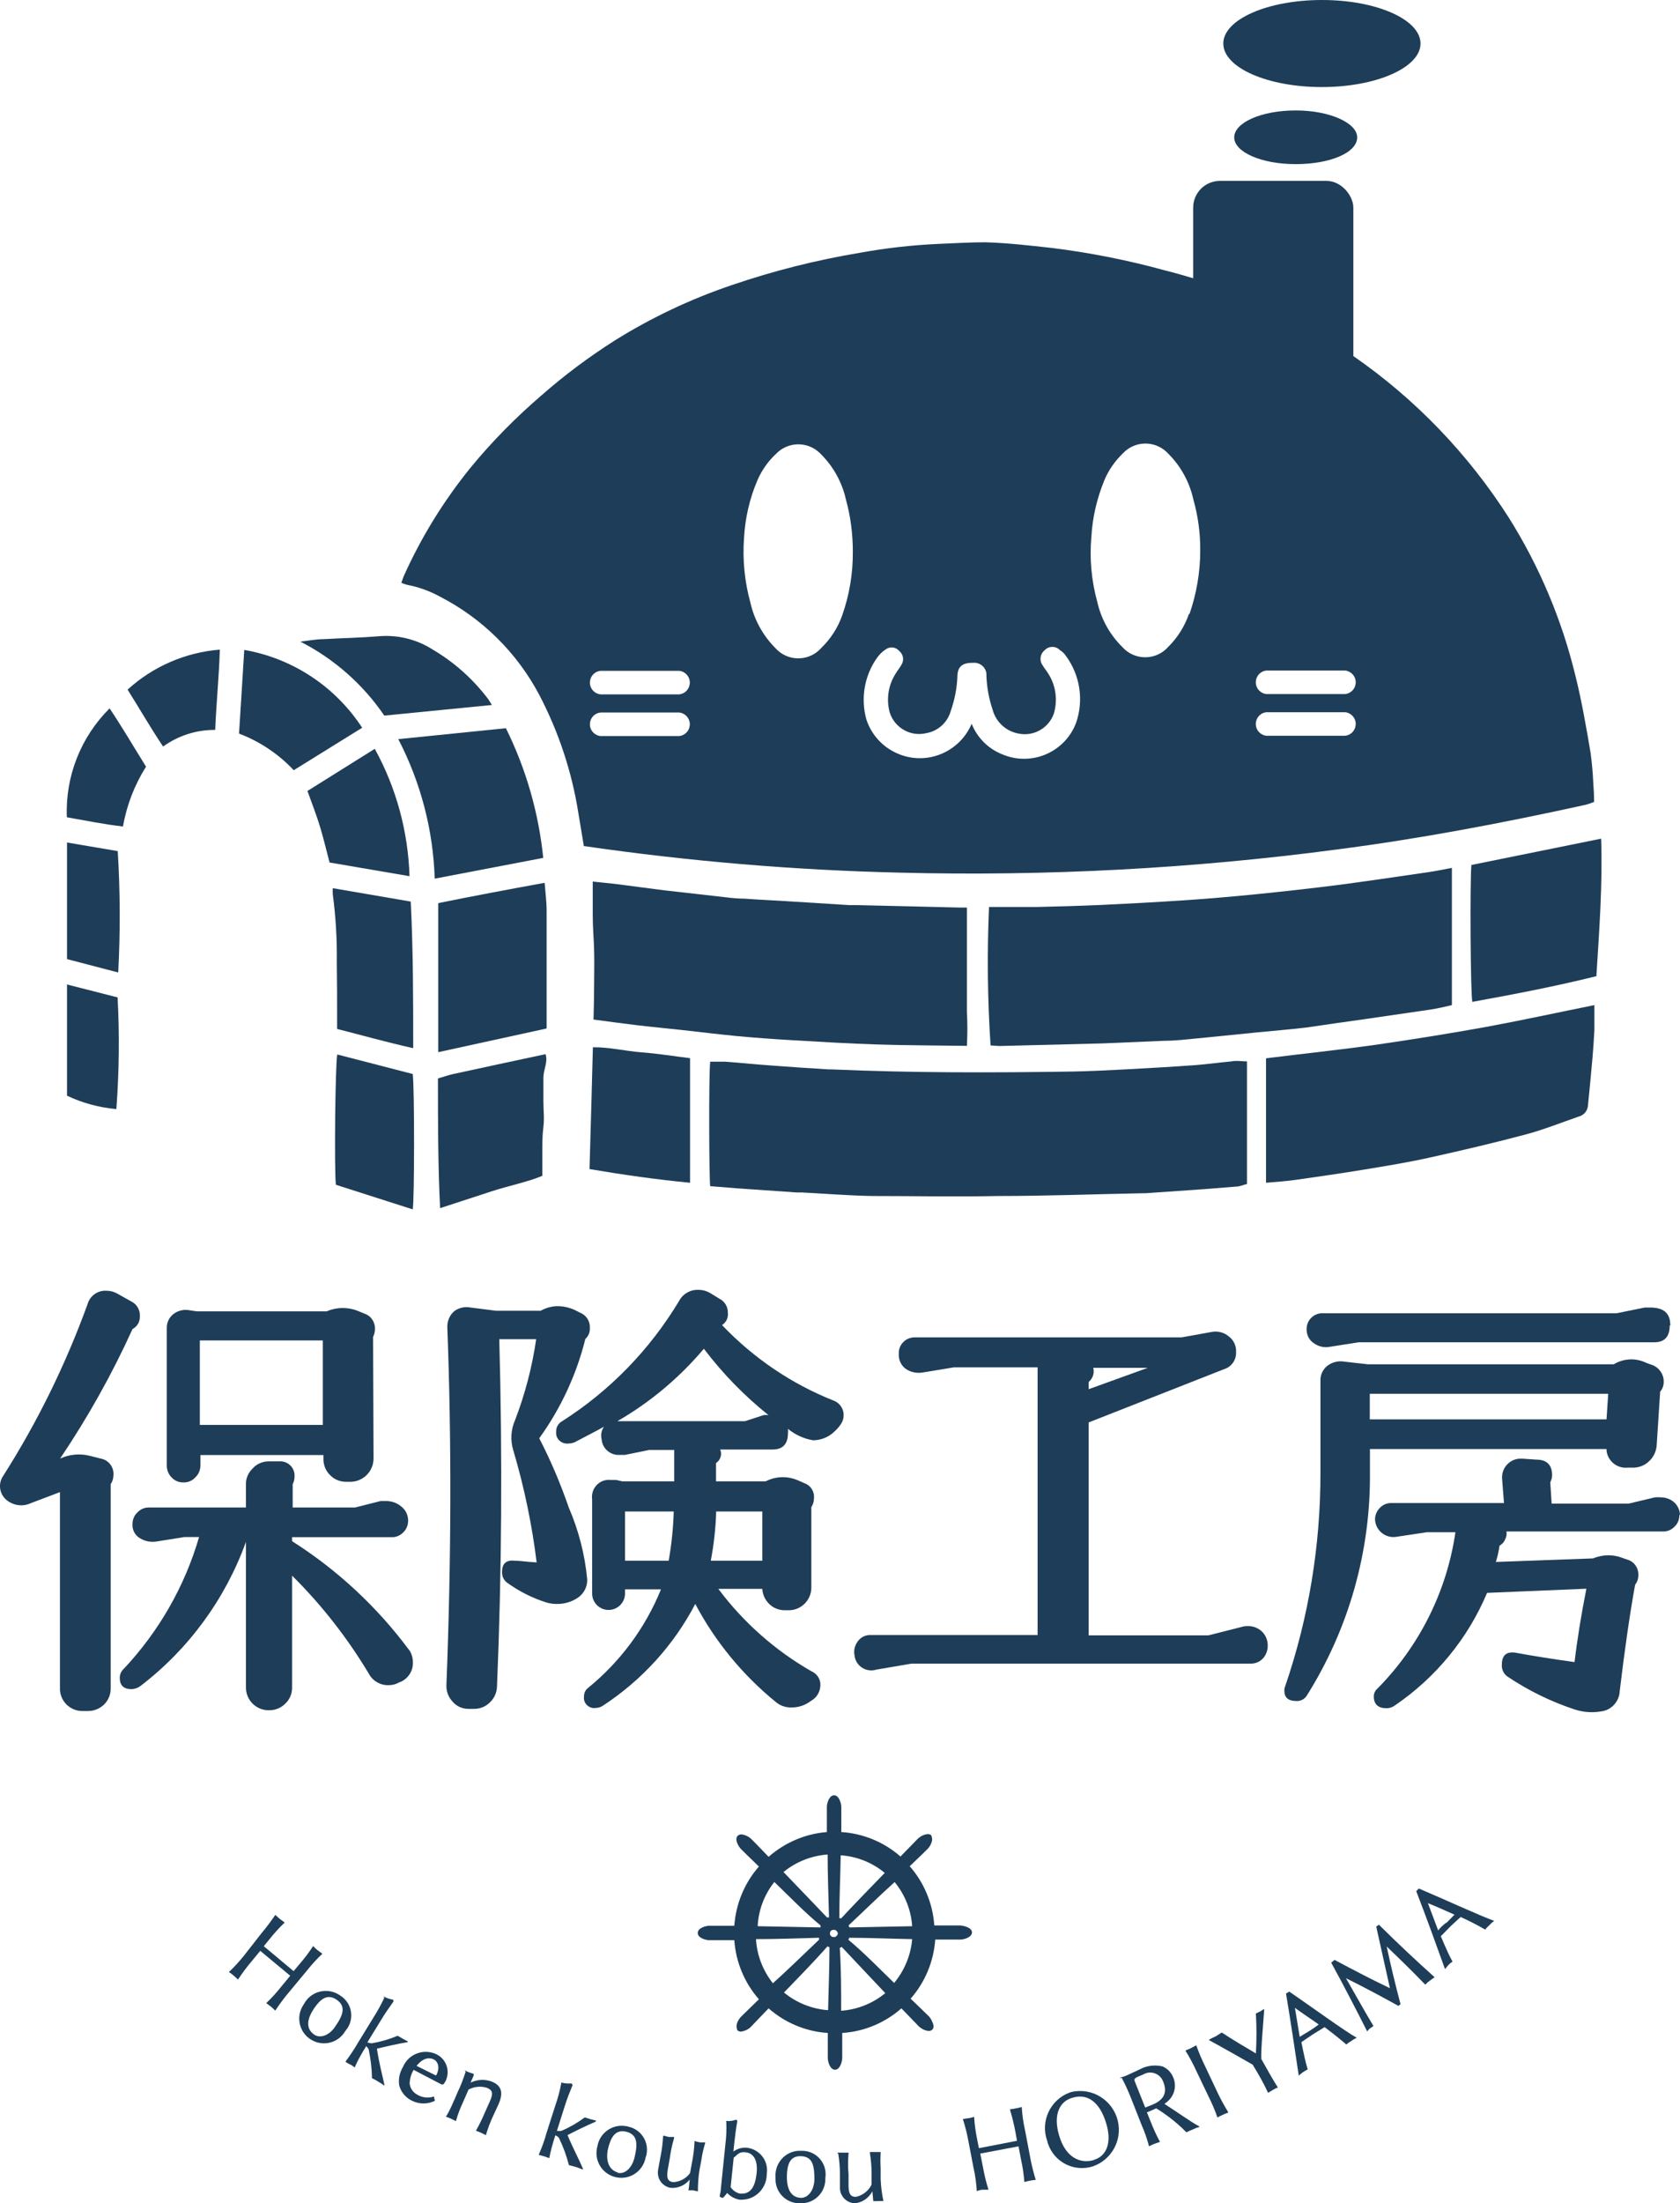
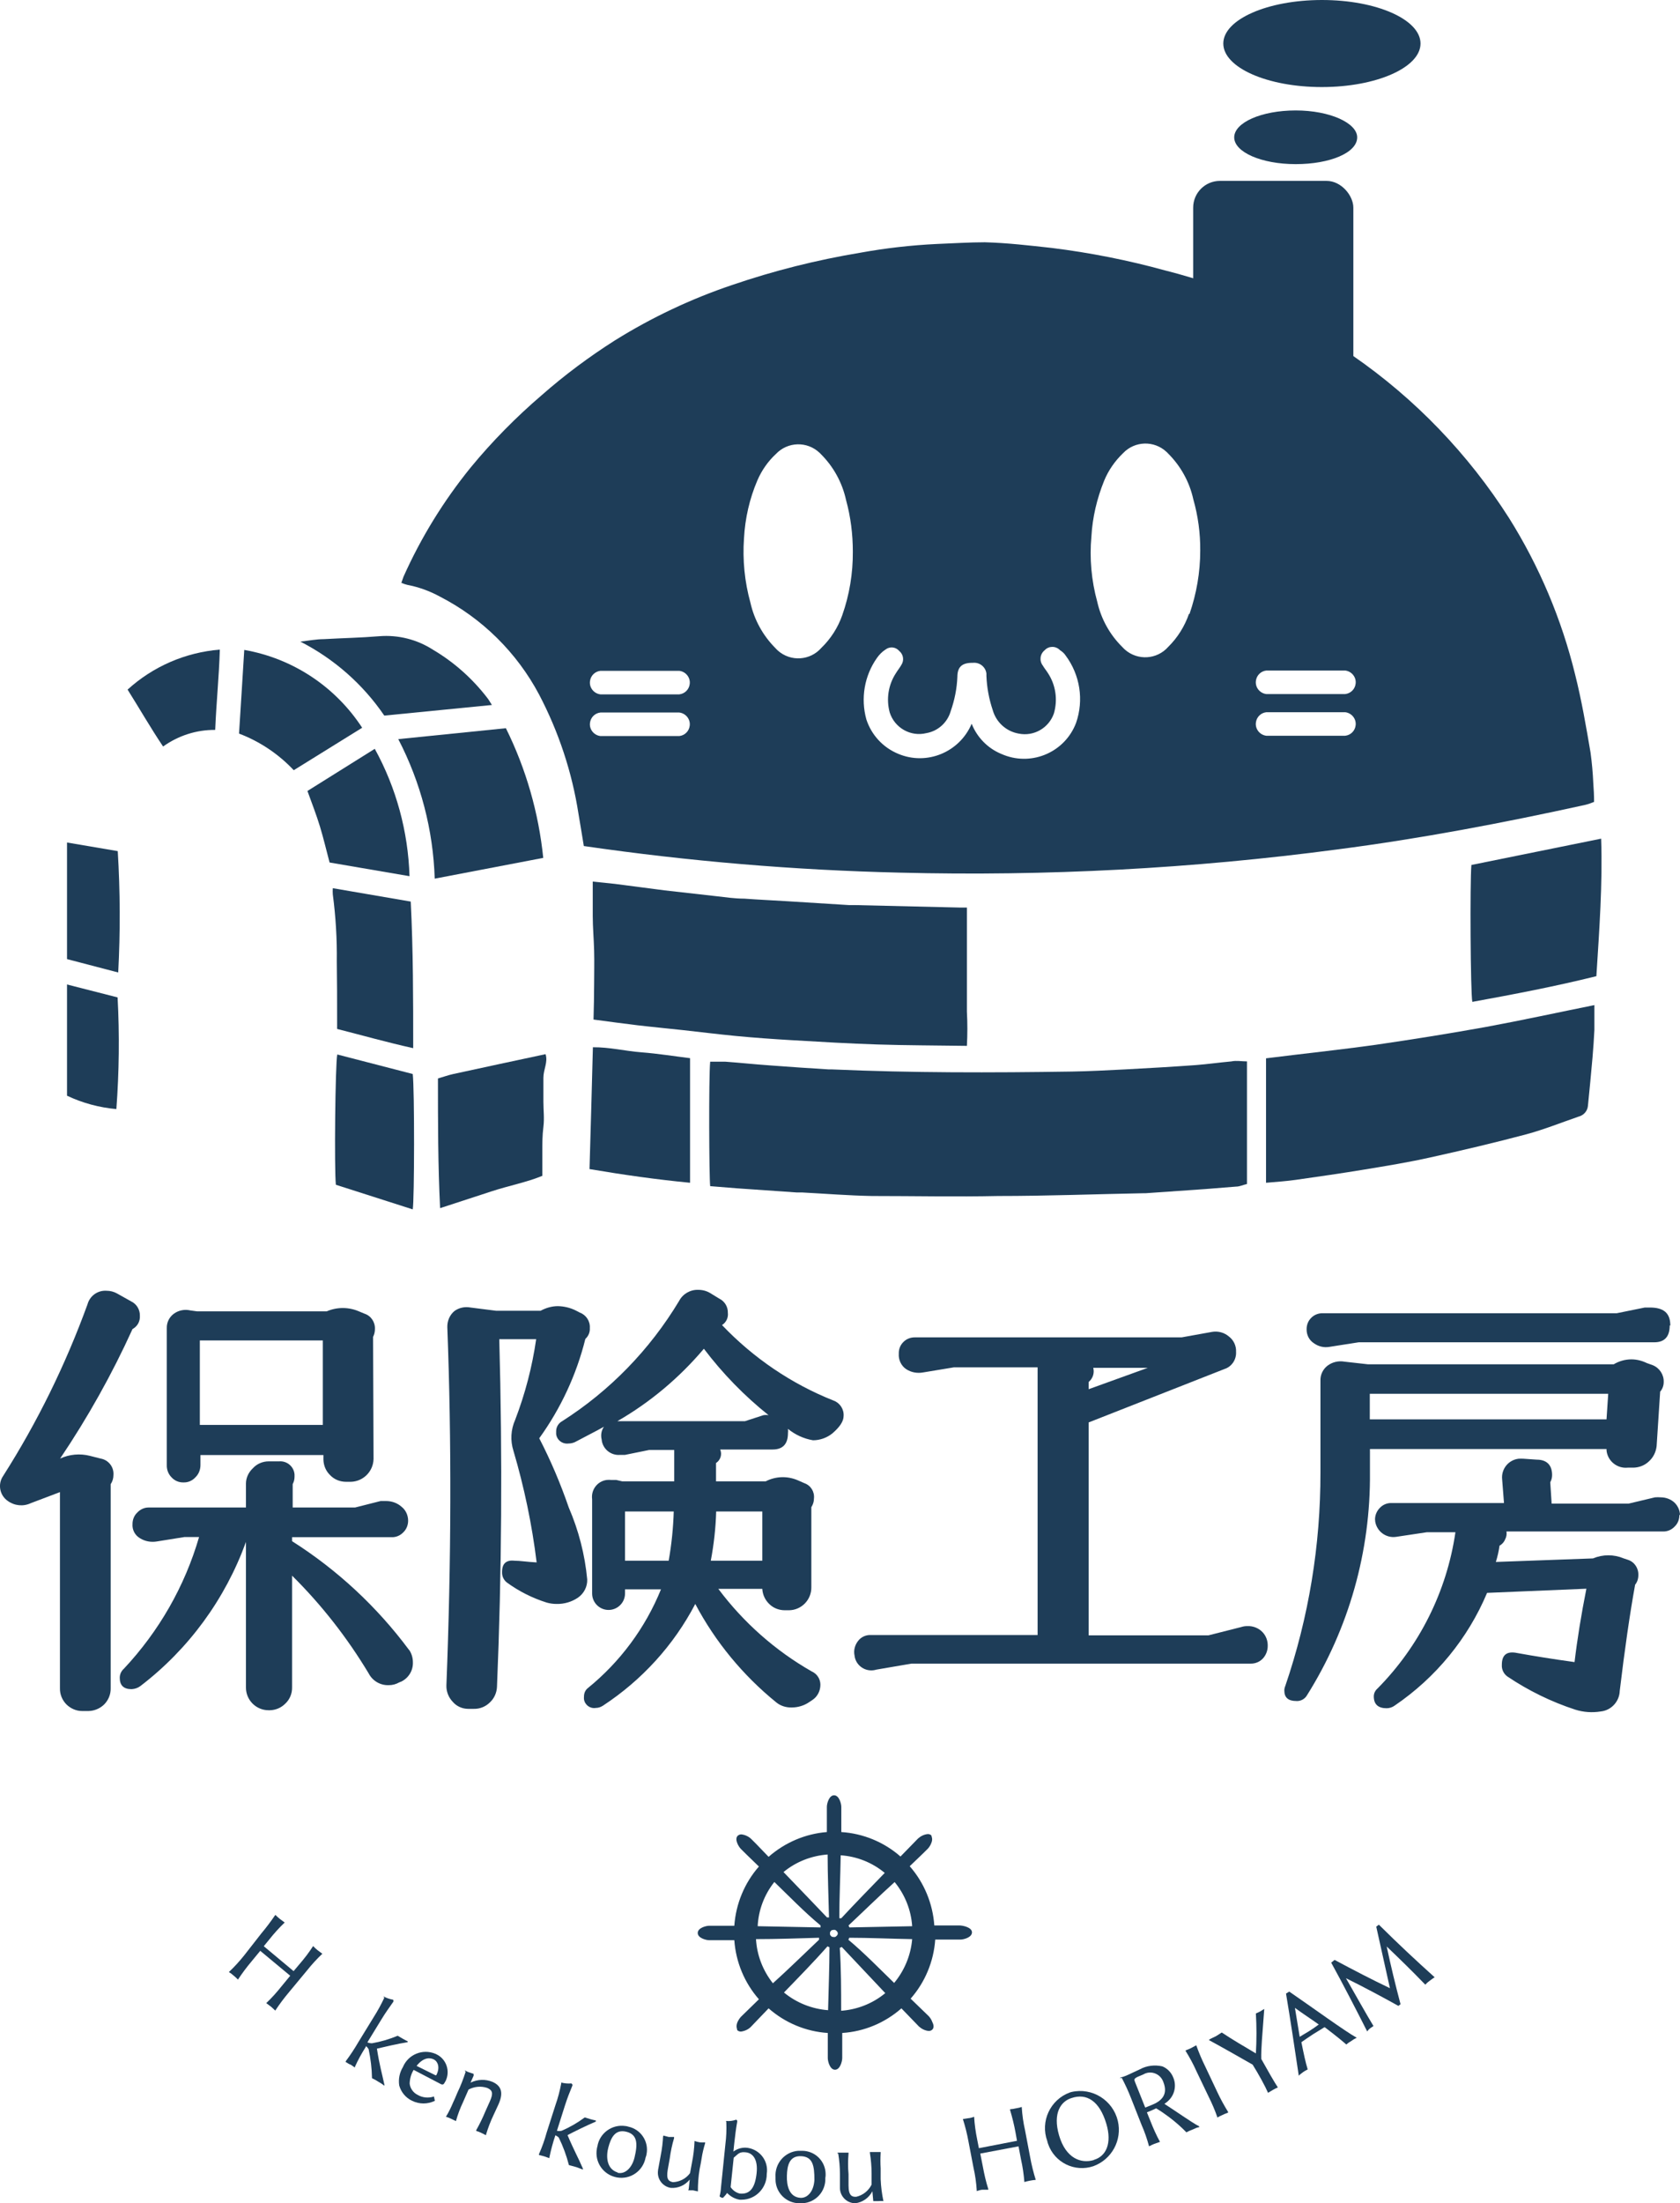
<svg xmlns="http://www.w3.org/2000/svg" id="_レイヤー_2" viewBox="0 0 109.29 143.23">
  <defs>
    <style>.cls-1,.cls-2{fill:#1e3d58;}.cls-2{fill-rule:evenodd;}</style>
  </defs>
  <g id="_レイヤー_1-2">
    <g id="_レイヤー_2-2">
      <g id="_参考イメージ">
        <path class="cls-2" d="m7.69,63.22l-3.33-.87v-7.58l3.3.56c.16,2.63.17,5.26.03,7.89Z" />
        <path class="cls-2" d="m4.36,64l3.29.84c.13,2.42.1,4.84-.08,7.26-1.11-.1-2.2-.39-3.21-.87v-7.23Z" />
        <path class="cls-1" d="m80.11,69c-.77.07-1.55.18-2.32.24-1.53.11-3.06.2-4.59.28-1.16.06-2.32.12-3.47.14-5.21.08-10.41.09-15.62-.14h-.21c-1.27-.08-2.54-.16-3.81-.26-1-.07-1.93-.17-2.89-.24h-1c-.1,1.05-.07,7.52,0,8.09l1.74.14,3.89.27h.35c1.51.08,3,.2,4.53.23,2.74,0,5.49.06,8.23,0,3.15,0,6.29-.12,9.44-.18h.14l3.88-.27,2-.16c.25,0,.49-.12.72-.17v-7.97c-.36,0-.69-.07-1.01,0Z" />
-         <path class="cls-1" d="m88.87,66.24l4.19-.61c.48-.07,1-.2,1.39-.29v-8.92c-.55.1-1,.2-1.55.28-2,.29-4,.59-6,.85-1.68.21-3.37.4-5.06.57s-3.33.31-5,.42-3.49.21-5.23.29c-1.37.06-2.74.1-4.11.13h-3.16c-.13,3-.1,6,.1,9l.56.04,6.73-.17,4-.17c.73,0,1.46-.09,2.19-.16l3.8-.38c1.08-.11,2.16-.19,3.24-.32,1.3-.19,2.61-.38,3.91-.56Z" />
        <path class="cls-1" d="m38.61,66.28c1,.13,1.92.26,2.85.37s2,.21,3,.32,2.29.27,3.44.38,2.4.2,3.6.27c1.86.11,3.72.22,5.58.28s3.83.06,5.82.09c.04-.74.04-1.49,0-2.23v-6.76h-.41l-6.81-.16h-.43l-4-.25c-.94-.06-1.89-.1-2.83-.17-.61,0-1.22-.09-1.83-.16l-3.37-.38-3.22-.42-1.44-.15v2.23c0,.73.07,1.5.09,2.26s0,1.47,0,2.2-.02,1.49-.04,2.28Z" />
        <path class="cls-1" d="m96.67,66.76c-2.38.43-4.77.81-7.17,1.16-2.37.33-4.75.58-7.14.88v8.09c.68-.06,1.31-.1,1.94-.19,1.49-.21,3-.43,4.46-.67s2.87-.47,4.3-.79c2.08-.46,4.16-.95,6.23-1.5,1.15-.31,2.27-.76,3.4-1.15.33-.08.58-.36.61-.7.1-1,.21-2.11.3-3.16.05-.59.09-1.18.12-1.77v-1.62c-2.38.48-4.72.99-7.05,1.42Z" />
        <path class="cls-1" d="m95.72,56.23c-.1,1.09-.06,8.32.06,8.9,2.69-.49,5.37-1,8.07-1.67.19-3,.41-6,.31-8.94l-8.44,1.71Z" />
-         <path class="cls-1" d="m35.43,57.39c-2.36.43-4.65.86-6.92,1.32v9.69l7.05-1.54v-7.63c0-.6-.08-1.18-.13-1.84Z" />
        <path class="cls-1" d="m32.91,47.34l-7,.71c1.46,2.81,2.27,5.91,2.37,9.07l7.06-1.35c-.3-2.93-1.12-5.79-2.43-8.43Z" />
        <path class="cls-1" d="m35.49,68.53c-2,.43-4,.85-6,1.29-.33.07-.65.19-1,.29,0,2.84,0,5.6.14,8.43l3.37-1.1c1.1-.36,2.26-.58,3.28-1v-1.62c0-.51,0-1,.07-1.56s0-1.08,0-1.63v-1.56c0-.56.31-1.02.14-1.54Z" />
        <path class="cls-1" d="m38.57,68.08c-.07,2.67-.14,5.26-.22,7.92,2.24.38,4.37.68,6.54.89v-8.1c-1.07-.13-2.11-.3-3.16-.38s-2.07-.34-3.16-.33Z" />
        <path class="cls-1" d="m21.93,66.34v.55c1.65.42,3.24.87,4.95,1.25,0-3.22,0-6.35-.16-9.53l-5.07-.87c-.01.13-.01.27,0,.4.19,1.45.28,2.91.26,4.37.02,1.28.02,2.55.02,3.83Z" />
        <path class="cls-1" d="m21.94,68.55c-.13.63-.2,7.5-.09,8.47l5,1.6c.11-.58.12-7.82,0-8.8l-4.91-1.27Z" />
        <path class="cls-1" d="m15.89,42.25c-.11,1.85-.23,3.65-.34,5.44,1.35.51,2.57,1.33,3.56,2.38l4.45-2.76c-1.75-2.68-4.52-4.51-7.67-5.06Z" />
        <path class="cls-1" d="m25,46.52l7-.69c-.15-.23-.21-.35-.3-.46-.97-1.26-2.16-2.32-3.53-3.13-1.04-.67-2.27-.98-3.5-.88-1.2.1-2.4.12-3.6.19-.48,0-1,.1-1.53.16,2.19,1.12,4.07,2.77,5.46,4.81Z" />
        <path class="cls-1" d="m24.38,48.68l-4.38,2.74c.3.83.59,1.57.82,2.33s.41,1.53.62,2.32l5.2.89c-.09-2.9-.86-5.74-2.26-8.28Z" />
-         <path class="cls-1" d="m4.35,53.13c1.25.22,2.44.46,3.65.6.24-1.38.75-2.7,1.5-3.89-.81-1.3-1.54-2.55-2.37-3.79-1.88,1.87-2.89,4.43-2.78,7.08Z" />
        <path class="cls-1" d="m10.61,48.53c.99-.71,2.17-1.09,3.39-1.08.07-1.76.25-3.46.3-5.22-2.23.18-4.34,1.09-6,2.6.78,1.24,1.49,2.48,2.31,3.7Z" />
        <rect class="cls-1" x="77.62" y="11.76" width="10.42" height="17.6" rx="1.74" ry="1.74" />
-         <path class="cls-1" d="m88.29,8.93c0,1-1.77,1.74-4,1.74s-4-.78-4-1.74,1.77-1.75,4-1.75,4,.82,4,1.75Z" />
+         <path class="cls-1" d="m88.29,8.93c0,1-1.77,1.74-4,1.74s-4-.78-4-1.74,1.77-1.75,4-1.75,4,.82,4,1.75" />
        <path class="cls-1" d="m92.41,2.83c0,1.56-2.87,2.83-6.42,2.83s-6.41-1.27-6.41-2.83,2.87-2.83,6.42-2.83,6.41,1.27,6.41,2.83Z" />
        <path class="cls-1" d="m103.65,50.92c-.03-.67-.09-1.34-.18-2-.29-1.7-.58-3.39-1-5.06-.88-3.6-2.33-7.04-4.3-10.18-2.65-4.16-6.11-7.76-10.17-10.56-3.69-2.56-7.82-4.43-12.17-5.53-2.43-.67-4.9-1.16-7.4-1.47-1.45-.16-2.9-.33-4.36-.37-1,0-2.08.07-3.11.11-1.68.08-3.35.27-5,.57-2.83.47-5.62,1.17-8.34,2.1-2.67.9-5.23,2.11-7.62,3.6-1.67,1.06-3.27,2.25-4.76,3.56-1.67,1.43-3.22,3-4.62,4.7-1.76,2.17-3.23,4.55-4.37,7.1-.05.12-.08.25-.14.4.12.05.25.1.38.13.74.14,1.46.4,2.12.76,2.75,1.41,5.01,3.64,6.46,6.37,1.27,2.42,2.14,5.04,2.56,7.74.12.69.23,1.39.35,2.11,6.82.99,13.69,1.57,20.58,1.73,9.5.24,19.01-.26,28.44-1.51,5.41-.7,10.77-1.72,16.1-2.89.21-.05.41-.12.6-.2,0-.42-.02-.82-.05-1.21Zm-59.46-3.07h-5.13c-.42-.05-.73-.43-.68-.85.04-.36.32-.64.68-.68h5.13c.42.05.73.43.68.85-.04.36-.32.64-.68.68Zm0-2.71h-5.13c-.42-.05-.73-.43-.68-.85.04-.36.32-.64.68-.68h5.13c.42.05.73.43.68.85-.04.36-.32.64-.68.68Zm10.6-5.14c-.28.8-.75,1.53-1.36,2.12-.73.83-1.99.91-2.82.18-.06-.06-.12-.11-.18-.18-.8-.81-1.36-1.82-1.61-2.93-.38-1.37-.52-2.79-.42-4.2.07-1.29.36-2.57.87-3.76.28-.65.69-1.24,1.21-1.72.76-.8,2.02-.84,2.83-.08.03.03.06.05.08.08.83.82,1.4,1.86,1.65,3,.3,1.09.44,2.22.44,3.35.01,1.41-.22,2.81-.69,4.14Zm15.21,7c-.71,1.87-2.81,2.8-4.67,2.09-.07-.03-.15-.06-.22-.09-.87-.37-1.55-1.07-1.9-1.95-.79,1.86-2.93,2.74-4.79,1.95-.98-.41-1.73-1.22-2.06-2.23-.38-1.37-.13-2.84.69-4,.15-.21.33-.4.55-.54.28-.22.67-.18.9.09.27.22.33.61.14.9-.1.18-.24.35-.35.53-.5.76-.65,1.69-.41,2.57.32,1,1.36,1.59,2.38,1.34.76-.13,1.38-.69,1.59-1.44.25-.71.4-1.46.43-2.21,0-.66.31-.93,1-.92.44-.05.84.26.89.7,0,.05,0,.11,0,.16.03.75.17,1.5.41,2.21.22.79.88,1.39,1.69,1.53.98.2,1.96-.36,2.29-1.31.26-.9.12-1.86-.4-2.64-.1-.16-.23-.31-.32-.47-.24-.31-.19-.75.12-1,0,0,0,0,0,0,.26-.28.7-.29.98-.02,0,0,.02.02.02.02.14.09.27.2.36.34.94,1.26,1.2,2.9.68,4.39Zm7.35-7.1c-.28.81-.74,1.55-1.35,2.15-.73.83-1.99.91-2.82.18-.06-.06-.12-.11-.18-.18-.81-.8-1.37-1.82-1.62-2.93-.38-1.38-.51-2.82-.38-4.24.07-1.25.36-2.47.83-3.63.28-.68.7-1.28,1.23-1.79.76-.8,2.02-.84,2.83-.08.03.03.06.05.08.08.83.82,1.41,1.86,1.66,3,.31,1.09.46,2.21.45,3.34,0,1.4-.24,2.79-.7,4.12l-.03-.02Zm10.13,7.93h-5.1c-.42-.05-.73-.43-.68-.85.04-.36.32-.64.68-.68h5.13c.42.05.73.43.68.85-.04.36-.32.64-.68.68h-.03Zm0-2.71h-5.1c-.42-.05-.73-.43-.68-.85.04-.36.32-.64.68-.68h5.13c.42.05.73.43.68.85-.04.36-.32.64-.68.68h-.03Z" />
        <path class="cls-1" d="m8.62,86.4c-1.33,2.93-2.91,5.75-4.71,8.42.6-.28,1.29-.34,1.93-.18l.71.18c.51.09.87.55.83,1.07,0,.21-.06.42-.18.59v13.27c.01.4-.15.78-.43,1.06-.27.26-.63.41-1,.42h-.44c-.37,0-.73-.16-1-.42-.28-.28-.44-.66-.43-1.06v-12.75l-1.9.72c-.49.23-1.06.17-1.5-.15-.53-.37-.66-1.1-.29-1.63,0,0,0,0,0,0,2.23-3.5,4.06-7.24,5.48-11.14.15-.56.67-.93,1.24-.89.24,0,.48.06.69.18l.91.51c.36.17.58.54.57.94.02.36-.16.69-.48.86Zm18,20.86c.16.24.24.52.24.8.02.53-.27,1.01-.74,1.25l-.15.06c-.21.12-.44.18-.68.18-.55.02-1.06-.28-1.31-.77-1.39-2.31-3.06-4.45-4.98-6.35v7.26c.01.4-.15.79-.44,1.06-.27.27-.62.42-1,.43h-.09c-.81,0-1.47-.66-1.47-1.47,0,0,0-.01,0-.02v-9.45c-1.35,3.72-3.73,6.97-6.87,9.37-.16.12-.36.19-.57.2-.51,0-.77-.24-.77-.74,0-.23.1-.44.27-.59,2.28-2.43,3.96-5.36,4.89-8.56h-.95l-1.81.29c-.37.06-.76-.01-1.08-.21-.33-.19-.52-.55-.49-.93,0-.27.1-.54.3-.73.19-.21.46-.34.74-.34h6.34v-1.55c0-.38.17-.74.45-1,.26-.29.64-.45,1.03-.45h.68c.51-.04.96.34,1,.85,0,.05,0,.1,0,.15,0,.17-.04.33-.12.48v1.52h4.06l1.66-.42c.12,0,.24,0,.36,0,.37,0,.73.13,1,.37.28.22.43.56.43.91,0,.28-.11.56-.31.75-.2.21-.47.33-.76.32h-6.48v.26c2.95,1.87,5.53,4.27,7.61,7.07h0Zm-2.32-12.41c-.02.81-.67,1.46-1.48,1.48h-.3c-.4,0-.78-.15-1.05-.44-.27-.26-.42-.62-.43-1v-.3h-8v.65c0,.3-.11.59-.33.8-.2.22-.48.34-.77.33-.3.01-.58-.11-.78-.33-.21-.21-.32-.5-.31-.8v-8.9c-.01-.37.16-.71.45-.93.31-.23.71-.31,1.09-.22l.44.06h8.42c.67-.29,1.43-.29,2.1,0l.36.15c.43.14.7.55.68,1,0,.18-.04.35-.12.51l.03,7.94Zm-3.3-2.22v-5.49h-8v5.49h8Z" />
        <path class="cls-1" d="m38.2,102.67c.02.47-.21.92-.6,1.19-.41.28-.9.42-1.39.41-.22,0-.44-.03-.65-.09-.92-.29-1.8-.73-2.58-1.3-.21-.16-.33-.41-.32-.68,0-.56.27-.8.82-.74.36,0,.83.08,1.43.11-.3-2.46-.81-4.89-1.51-7.26-.21-.66-.17-1.37.11-2,.65-1.69,1.11-3.45,1.37-5.25h-2.4c.21,7.73.16,15.27-.15,22.61-.02.38-.18.74-.46,1-.28.28-.66.43-1.05.42h-.36c-.38,0-.75-.16-1-.45-.28-.29-.43-.67-.42-1.07.32-8.15.34-15.91.06-23.29-.01-.4.15-.79.46-1.05.3-.22.68-.3,1.05-.23l1.66.21h2.9c.35-.19.73-.3,1.13-.3.39.01.78.1,1.13.27l.29.15c.41.15.68.56.65,1,.02.27-.09.53-.29.71-.58,2.33-1.6,4.52-3,6.46.75,1.45,1.39,2.96,1.92,4.5.64,1.48,1.05,3.06,1.2,4.67Zm15.94-9.48c-.35.28-.8.44-1.25.44-.6-.1-1.16-.36-1.63-.74h0c.01.09.01.18,0,.27,0,.71-.33,1.07-1,1.07h-3.41c.14.32.02.69-.27.88v1.19h3.23c.66-.34,1.43-.36,2.11-.06l.41.18c.42.15.67.56.62,1,0,.2-.06.39-.17.56v5.21c.01.81-.64,1.48-1.45,1.49-.01,0-.03,0-.04,0h-.23c-.37,0-.73-.13-1-.39-.28-.26-.45-.62-.47-1h-2.86c1.64,2.19,3.71,4.02,6.08,5.37.34.15.56.49.56.86,0,.4-.19.78-.53,1l-.18.12c-.34.24-.75.36-1.16.36-.36.01-.72-.1-1-.33-2.17-1.76-3.96-3.93-5.27-6.4-1.4,2.68-3.47,4.95-6,6.61-.14.09-.3.15-.47.15-.37.06-.71-.19-.77-.56,0-.06-.01-.12,0-.18,0-.21.08-.41.24-.54,2.11-1.71,3.75-3.92,4.77-6.43h-2.34v.27c0,.59-.48,1.07-1.07,1.07-.59,0-1.07-.48-1.07-1.07h0v-6.13c-.08-.61.34-1.17.95-1.25.1-.01.2-.01.3,0h.32l.39.09h3.38v-2.04h-1.63l-1.57.32h-.33c-.6.05-1.14-.4-1.19-1-.07-.29-.02-.59.15-.83-.61.34-1.24.65-1.89,1-.13.06-.28.09-.42.09-.39.05-.75-.22-.8-.61,0-.06,0-.13,0-.19,0-.27.15-.52.39-.65,3.11-1.98,5.71-4.66,7.61-7.82.24-.46.73-.74,1.25-.72.27,0,.54.07.77.21l.59.36c.35.17.57.53.56.92.04.32-.11.63-.38.8,2.04,2.14,4.51,3.82,7.26,4.91.41.15.68.56.65,1,0,.35-.25.72-.74,1.14Zm-4.14-1.19c-1.58-1.26-2.99-2.71-4.21-4.32-1.59,1.88-3.49,3.48-5.63,4.71h8.3l1.2-.39c.11-.02.23-.02.34,0Zm-6.16,6.26h-3.18v3.2h2.84c.19-1.07.3-2.15.33-3.23v.03Zm5.75,3.2v-3.2h-3c-.03,1.07-.15,2.14-.35,3.2h3.35Z" />
        <path class="cls-1" d="m82.47,107c0,.3-.11.59-.31.81-.21.23-.51.35-.82.34h-22.05l-2.28.39c-.58.18-1.2-.14-1.38-.72-.02-.06-.03-.13-.04-.2-.07-.33.02-.67.22-.93.19-.26.5-.41.82-.4h10.87v-17.4h-5.45l-2,.33c-.38.07-.78,0-1.11-.22-.32-.22-.5-.61-.47-1-.01-.28.09-.55.29-.75.19-.2.46-.31.74-.31h17.37l2-.36c.38-.06.78.05,1.07.3.31.23.49.61.47,1,.03.5-.28.97-.76,1.12l-8.83,3.47v13.84h7.8l2.13-.54c.12-.04.25-.06.38-.06.37-.02.74.12,1,.39.23.24.35.57.34.9Zm-7.8-18.08h-3.55c.09.34-.03.7-.3.92v.47l3.85-1.39Z" />
        <path class="cls-1" d="m108,90.46l-.23,3.54c-.04.38-.21.74-.5,1-.27.26-.63.4-1,.41h-.38c-.69.07-1.31-.43-1.38-1.12,0-.03,0-.06,0-.09h-15.39v1.51c.05,5.13-1.37,10.17-4.11,14.52-.14.23-.41.37-.68.35-.52,0-.78-.22-.78-.68,0-.1.02-.2.06-.29,1.53-4.47,2.3-9.17,2.29-13.9v-5.93c-.02-.39.15-.76.46-1,.32-.24.72-.33,1.11-.26l1.51.17h16c.35-.21.75-.32,1.15-.32.35,0,.69.09,1,.24l.39.14c.44.18.73.62.71,1.1,0,.22-.08.44-.22.61Zm.62-4.29c0,.73-.34,1.09-1,1.09h-19.23l-1.92.3c-.35.06-.71-.03-1-.24-.31-.2-.48-.55-.47-.92,0-.27.1-.53.29-.72.19-.2.46-.31.74-.31h19.15l1.82-.37h.33c.9,0,1.33.36,1.33,1.17h-.04Zm-4,4.44h-15.51v1.66h15.4l.11-1.66Zm4.63,7.88c0,.28-.1.55-.3.74-.19.21-.46.33-.74.33h-10.21c.03.17,0,.35-.08.5-.07.18-.2.33-.37.42-.05.36-.13.71-.24,1.06l6.32-.23c.64-.27,1.36-.27,2,0l.27.09c.43.14.7.55.68,1,0,.23-.07.45-.21.62-.35,1.93-.68,4.23-1,6.9-.02.69-.55,1.27-1.24,1.34-.56.09-1.12.05-1.66-.12-1.56-.51-3.03-1.23-4.39-2.14-.25-.17-.4-.46-.38-.77,0-.65.32-.91,1-.77,1.1.2,2.35.4,3.73.59.18-1.52.44-3.11.77-4.77l-6.46.27c-1.25,2.97-3.34,5.51-6,7.32-.16.12-.35.18-.54.18-.55,0-.83-.26-.83-.77,0-.2.09-.38.24-.51,2.73-2.76,4.51-6.32,5.07-10.16h-1.87l-2,.3c-.65.09-1.25-.36-1.35-1.01,0-.04,0-.08-.01-.12,0-.28.11-.54.3-.74.19-.21.46-.33.74-.33h7.35l-.12-1.54c-.07-.66.4-1.26,1.07-1.34.11-.01.22,0,.32,0l.86.06c.65,0,1,.35,1,1,0,.16-.04.33-.12.47l.09,1.39h5l1.72-.41c.13-.01.25-.01.38,0,.34,0,.68.13.92.37.2.21.32.48.33.77h-.04Z" />
        <path class="cls-1" d="m17.92,124.49h0c.09.09.19.18.29.26l.31.23h0c-.36.34-.69.71-1,1.1l-.36.44,1.94,1.62.37-.44c.33-.38.63-.77.9-1.19h0c.09.1.19.19.29.27l.31.23h0c-.36.34-.69.7-1,1.09l-1.17,1.41c-.32.38-.62.78-.89,1.19h-.01c-.09-.09-.18-.17-.27-.25l-.31-.23h0c.36-.34.69-.71,1-1.1l.56-.68-1.95-1.62-.56.68c-.32.38-.62.78-.89,1.19h0c-.09-.09-.18-.18-.28-.26-.1-.09-.2-.16-.31-.23h0c.36-.34.69-.7,1-1.09l1.11-1.42c.32-.38.62-.78.9-1.19h.02Z" />
-         <path class="cls-1" d="m22.15,129.74c.71.45.91,1.39.46,2.1-.05.07-.1.14-.15.2-.45.77-1.44,1.02-2.2.57-.77-.45-1.02-1.44-.57-2.2.03-.05.07-.11.1-.16.43-.78,1.42-1.05,2.19-.62.06.03.11.07.17.11Zm-1.72,2.52c.39.28,1,.06,1.37-.51.52-.74.73-1.32.1-1.75s-1.08,0-1.46.55-.64,1.27-.01,1.71h0Z" />
        <path class="cls-1" d="m24.94,129.78h0c.2.11.42.18.64.22h0s.04.1,0,.14c-.27.39-.49.68-.78,1.16l-.9,1.47c.09.04.2.06.3.06.57-.1,1.13-.26,1.67-.49h0c.17.1.52.31.65.36h0v.06h0c-.61.09-1.57.32-2,.42.17,1.09.32,1.57.49,2.36h0v.05h0c-.12-.09-.25-.18-.38-.25-.14-.09-.28-.17-.43-.24h0c-.01-.64-.09-1.27-.22-1.89-.05-.08-.11-.15-.18-.2v.05c-.27.42-.51.85-.71,1.3h0v.05h0l-.29-.2c-.08,0-.23-.13-.31-.16h0v-.05h0c.3-.4.57-.81.82-1.24l1-1.63c.26-.41.49-.83.69-1.26l-.06-.09Z" />
        <path class="cls-1" d="m28.4,133.55c.64.31.9,1.09.59,1.73-.03.05-.06.1-.09.15-.03.07-.11.1-.18.07,0,0-.02,0-.03-.01l-1.78-.93c-.17.27-.25.58-.26.89.03.31.23.59.51.73.32.19.71.23,1.07.11h0l.06.28h0c-.47.23-1.01.23-1.48,0-.41-.19-.72-.56-.84-1-.06-.41.02-.83.24-1.19.34-.82,1.28-1.21,2.1-.87.03.01.06.02.09.04Zm-.11,1.34s.06.04.08.02c0,0,.01-.01.02-.02.25-.49.09-.87-.15-1s-.67-.18-1.14.41l1.19.59Z" />
        <path class="cls-1" d="m30.23,134.59h0l.2.1.38.13h0v.12l-.2.45c.45-.22.97-.24,1.43-.05.63.28.7.77.38,1.48l-.32.69c-.19.4-.35.82-.48,1.25h0v.05h0l-.32-.16c-.1-.05-.21-.09-.32-.12h0v-.05h0c.22-.39.42-.8.59-1.21l.3-.67c.24-.54.16-.72-.18-.87-.4-.13-.84-.09-1.21.11l-.35.8c-.19.4-.35.82-.47,1.25h0l-.33-.16c-.1-.05-.21-.09-.32-.12h0c.18-.3.34-.62.47-.94l.12-.26.16-.38c.21-.43.38-.88.53-1.34l-.06-.1Z" />
        <path class="cls-1" d="m36.5,135.38h0c.22.06.44.08.67.06h0s.08.06.07.11c0,0,0,.02,0,.02-.18.44-.32.78-.49,1.31l-.52,1.64c.1.02.2.02.3,0,.54-.23,1.04-.52,1.51-.87h0c.24.08.48.15.72.2h0v.07h0c-.57.24-1.46.68-1.84.88.42,1,.69,1.45,1,2.18h0v.06h0l-.43-.16-.48-.13h0c-.16-.62-.38-1.22-.66-1.79-.06-.06-.14-.11-.22-.15h0c-.16.47-.29.95-.39,1.44h0v.05h0l-.34-.12-.34-.09h0v-.05h0c.2-.45.37-.92.5-1.4l.58-1.81c.16-.45.28-.92.37-1.39v-.06Z" />
        <path class="cls-1" d="m40.87,138.25c.82.17,1.35.97,1.19,1.79-.01.07-.03.14-.06.21-.16.88-.99,1.46-1.87,1.3-.88-.16-1.46-.99-1.3-1.87,0-.05.02-.09.03-.13.13-.87.95-1.47,1.82-1.34.06,0,.13.02.19.04Zm-.69,3c.47.11.93-.3,1.1-1,.21-.88.2-1.49-.54-1.67s-1,.42-1.16,1-.14,1.42.6,1.65v.02Z" />
        <path class="cls-1" d="m43.15,138.89v-.06h0l.35.09h.35v.08h0c-.13.43-.22.87-.28,1.31l-.13.73c-.12.68.09.77.34.82.44-.02.85-.23,1.11-.59l.13-.71c.09-.44.14-.88.16-1.32h0v-.06h0c.11.04.22.07.34.09.12.01.23.01.35,0h0v.06h0c-.1.33-.18.66-.23,1l-.05.29-.08.41c-.08.47-.11.95-.11,1.43h0l-.32-.07h-.28s-.06,0,0-.06l.07-.64c-.3.37-.76.58-1.24.54-.54-.09-.91-.6-.82-1.15,0-.02,0-.05.01-.07l.16-.88c.09-.44.14-.88.16-1.33v.09Z" />
        <path class="cls-1" d="m47.23,137.88h0c.22.02.44,0,.65-.08h0c.05,0,.09.06.08.12,0,0,0,0,0,0-.08.44-.13.84-.19,1.38l-.06.57c.27-.2.61-.29.94-.24.81.13,1.36.88,1.23,1.69,0,0,0,.01,0,.02,0,.91-.73,1.66-1.64,1.66-.04,0-.08,0-.12,0-.31-.05-.6-.21-.82-.44-.08.12-.17.22-.27.32h0c-.08,0-.16-.04-.22-.1h0c.05-.18.08-.36.09-.55l.29-2.84c.06-.47.08-.95.06-1.43l-.02-.08Zm.89,4.72c.69.07,1-.4,1.1-1.32s-.26-1.31-.69-1.36-.49.09-.8.35l-.2,1.91c.14.21.35.36.59.42Z" />
        <path class="cls-1" d="m52.18,139.82c.84,0,1.52.67,1.53,1.51,0,.09,0,.17-.02.26.04.87-.63,1.6-1.49,1.64-.07,0-.13,0-.2,0-.86,0-1.55-.7-1.55-1.55,0-.05,0-.1,0-.15-.06-.88.6-1.65,1.48-1.71.08,0,.16,0,.24,0Zm-.08,3.06c.48,0,.85-.48.88-1.18,0-.9-.1-1.5-.87-1.53s-.9.62-.92,1.27.15,1.41.91,1.44Z" />
        <path class="cls-1" d="m54.49,140v-.06h0c.12,0,.24,0,.36,0h.35v.06h0c-.04.45-.04.89,0,1.34v.74c0,.69.25.74.5.73.44-.1.8-.39,1-.79v-.72c0-.45-.04-.9-.11-1.34h0v-.06h.35c.12,0,.23,0,.35,0h0v.06h0c-.02.33-.02.67,0,1v.71c.02.48.08.95.18,1.42h0c-.11-.01-.21-.01-.32,0h-.34l-.06-.64c-.22.43-.63.72-1.11.78-.55,0-1-.45-1-1v-.9c0-.45-.04-.89-.11-1.33h-.04Z" />
        <path class="cls-1" d="m62.62,137.76h0l.38-.06c.09,0,.29-.06.37-.09h0c.03.5.1.99.2,1.48l.11.56,2.48-.48-.1-.56c-.09-.49-.21-.97-.35-1.44h0v-.05h0c.13-.01.26-.03.38-.06.13-.02.26-.05.38-.09h0v.03h0c.03.49.1.99.21,1.47l.34,1.79c.09.49.21.97.36,1.45h0c-.25.02-.5.07-.74.14h0c-.04-.49-.11-.99-.22-1.47l-.16-.85-2.49.47.17.86c.09.49.2.97.35,1.44h0v.05h-.38c-.09,0-.29.06-.37.09h0v-.05h0c-.03-.49-.1-.99-.21-1.47l-.33-1.72c-.09-.49-.21-.97-.36-1.44h-.02Z" />
        <path class="cls-1" d="m69.69,136c1.36-.32,2.71.53,3.03,1.88.29,1.24-.39,2.5-1.59,2.94-1.21.41-2.53-.23-2.95-1.45-.02-.06-.04-.12-.05-.18-.47-1.28.19-2.69,1.46-3.16.03-.01.06-.02.1-.03Zm1.47,4.41c.8-.23,1.19-1.08.81-2.35-.44-1.48-1.28-2-2.26-1.67-.67.2-1.25.95-.81,2.44s1.43,1.84,2.26,1.59h0Z" />
        <path class="cls-1" d="m72.88,135.11v-.05h0c.13-.03.25-.07.37-.12.2-.08.74-.35.91-.42.44-.24.96-.3,1.45-.19.33.13.59.4.72.74.2.48.1,1.04-.25,1.42-.1.11-.21.2-.33.28.68.43,1.77,1.21,2.26,1.46h0v.06h0c-.15,0-.29.1-.43.15-.14.05-.27.11-.4.18h0c-.35-.36-.74-.7-1.14-1-.27-.2-.54-.39-.83-.56-.18.09-.37.17-.6.26l.23.57c.18.46.38.91.62,1.35h0l-.37.13c-.12.05-.23.1-.34.16h0c-.13-.48-.29-.95-.49-1.4l-.67-1.7c-.18-.47-.39-.92-.62-1.36l-.09.04Zm2,1.75c.67-.26,1.13-.68.8-1.51-.16-.47-.67-.73-1.14-.57-.06.02-.12.05-.17.08-.63.25-.62.27-.52.52l.65,1.63.38-.15Z" />
        <path class="cls-1" d="m77.13,133.34v-.05h0c.12-.04.24-.09.36-.15l.33-.18h0c.17.47.36.93.58,1.37l.78,1.65c.21.45.45.89.71,1.31h0v.05h0c-.12.04-.24.09-.36.15-.11.05-.23.1-.33.17h0c-.16-.47-.36-.93-.58-1.37l-.79-1.65c-.2-.45-.44-.89-.7-1.31h0Z" />
        <path class="cls-1" d="m78.73,132.55l.39-.19.36-.23h0c.72.48,1.43.89,2.22,1.36.05-.87.05-1.73,0-2.6h0c.1-.04.19-.08.28-.13l.26-.16h0v.06c-.12,1.64-.21,2.53-.19,3.19.36.65.88,1.56,1.08,1.85h0c-.11.05-.22.1-.32.16l-.32.19h0c-.16-.38-.6-1.19-1-1.83-.51-.3-2.38-1.35-2.85-1.6h0l.09-.07Z" />
        <path class="cls-1" d="m84.49,134.94c-.27-1.79-.53-3.56-.83-5.34h0l.21-.13h0c1.46,1,3.67,2.61,4.39,3h0c-.13.06-.26.14-.38.23-.11.06-.21.13-.3.21h0c-.13-.12-.59-.51-1.41-1.13l-.73.45c-.21.14-.62.41-.78.53.14.7.27,1.32.41,1.77h0c-.1.05-.19.1-.28.16l-.21.16h0l-.09.09Zm.69-2.91c.18-.11.42-.28.61-.42-.43-.31-1-.68-1.55-1.08l.31,1.88.63-.38Z" />
        <path class="cls-1" d="m88.94,132.06c-.64-1.27-1.6-3.13-2.34-4.47h0l.22-.18h0c1.23.66,2.39,1.26,3.6,1.84h0l-.89-4,.17-.13h0c1.29,1.28,2.43,2.34,3.63,3.42h0c-.09.05-.24.17-.34.24-.1.07-.19.15-.27.24h0c-.85-.88-1.67-1.68-2.51-2.48.27,1.27.56,2.47.9,3.75h0l-.14.11h0c-1.08-.6-2.24-1.22-3.41-1.8.57,1,1.38,2.44,1.79,3.11h0l-.18.12c-.07.05-.13.1-.18.17h0l-.05.06Z" />
-         <path class="cls-1" d="m94,128c-.61-1.7-1.22-3.38-1.87-5.06h0l.17-.17h0c1.63.69,4.11,1.83,4.9,2.1h0c-.12.09-.23.19-.33.3-.09.08-.18.17-.25.27h0c-.52-.3-1.05-.57-1.6-.82l-.63.58-.66.67c.28.66.53,1.24.76,1.65h0c-.09.06-.18.13-.25.21-.06.06-.12.13-.17.2h0l-.07.07Zm.1-3l.52-.53c-.49-.22-1.07-.48-1.73-.75l.67,1.78c.11-.17.37-.4.51-.5h.03Z" />
        <path class="cls-1" d="m62.41,125.17h-1.63c-.1-1.42-.66-2.78-1.6-3.85.68-.65,1.15-1.1,1.18-1.14.1-.11.18-.24.23-.38.11-.27,0-.41,0-.48-.06-.06-.14-.09-.23-.09-.24.02-.46.13-.64.29l-1.14,1.17c-1.07-.94-2.43-1.5-3.85-1.59v-1.64c0-.21-.14-.75-.47-.75s-.47.54-.47.75v1.64c-1.4.11-2.73.68-3.79,1.61-.65-.68-1.1-1.14-1.14-1.17-.17-.16-.39-.26-.63-.29-.09,0-.17.03-.24.09-.23.23.06.71.21.86s.49.49,1.17,1.14c-.94,1.07-1.5,2.43-1.6,3.85h-1.63c-.21,0-.75.14-.75.47s.54.47.75.47h1.63c.1,1.42.66,2.77,1.6,3.84l-1.17,1.14c-.1.11-.18.24-.24.38-.1.27,0,.42,0,.49.07.06.15.09.24.09.24-.03.46-.13.63-.29l1.17-1.22c1.07.94,2.43,1.51,3.85,1.6v1.63c0,.22.14.76.47.76s.47-.54.47-.76v-1.63c1.43-.09,2.78-.66,3.85-1.6l1.14,1.18c.18.16.4.27.64.29h0c.09,0,.17-.03.23-.09.07-.07.14-.22,0-.49-.05-.14-.13-.27-.23-.38l-1.18-1.14c.94-1.07,1.5-2.42,1.6-3.84h1.63c.22,0,.76-.14.76-.47s-.6-.45-.82-.45Zm-8.06.74c-.06.02-.12.02-.18,0h-.05s-.09-.08-.12-.13h0c-.01-.06-.01-.12,0-.18h0c.03-.05.07-.1.12-.13h.05c.06-.02.12-.02.18,0h0c.05.03.1.08.13.13h0c.03.06.03.12,0,.18h0c-.03.05-.08.1-.13.13h0Zm5-.69l-4.09.08-.06-.13c.93-.87,2-1.92,3-2.82.67.82,1.07,1.82,1.14,2.87h0Zm-1.79-3.47c-.9.93-1.95,2-2.83,2.95h-.13c0-1.28.07-2.79.09-4.09,1.05.07,2.05.47,2.86,1.14h0Zm-3.72-1.19c0,1.3.06,2.81.09,4.09h-.13c-.88-.93-1.92-2-2.83-2.95.81-.67,1.81-1.06,2.86-1.14h0Zm-3.46,1.79c.93.9,2,2,3,2.82,0,.04,0,.09,0,.13l-4.09-.08c.05-1.05.43-2.05,1.08-2.87h0Zm-1.19,3.71c1.3,0,2.81-.05,4.09-.09,0,.04,0,.09,0,.13-.93.88-2,1.93-3,2.83-.65-.82-1.04-1.82-1.1-2.87h0Zm1.81,3.47c.91-.94,1.95-2,2.83-3l.13.06c0,1.28-.06,2.79-.09,4.09-1.05-.08-2.06-.48-2.87-1.15Zm3.72,1.19c0-1.3,0-2.81-.09-4.09l.13-.06,2.83,3c-.82.68-1.84,1.08-2.91,1.15h.04Zm3.47-1.79c-.94-.91-2-2-3-2.83l.06-.13c1.28,0,2.79.07,4.09.09-.09,1.06-.51,2.06-1.19,2.87h.04Z" />
      </g>
    </g>
  </g>
</svg>